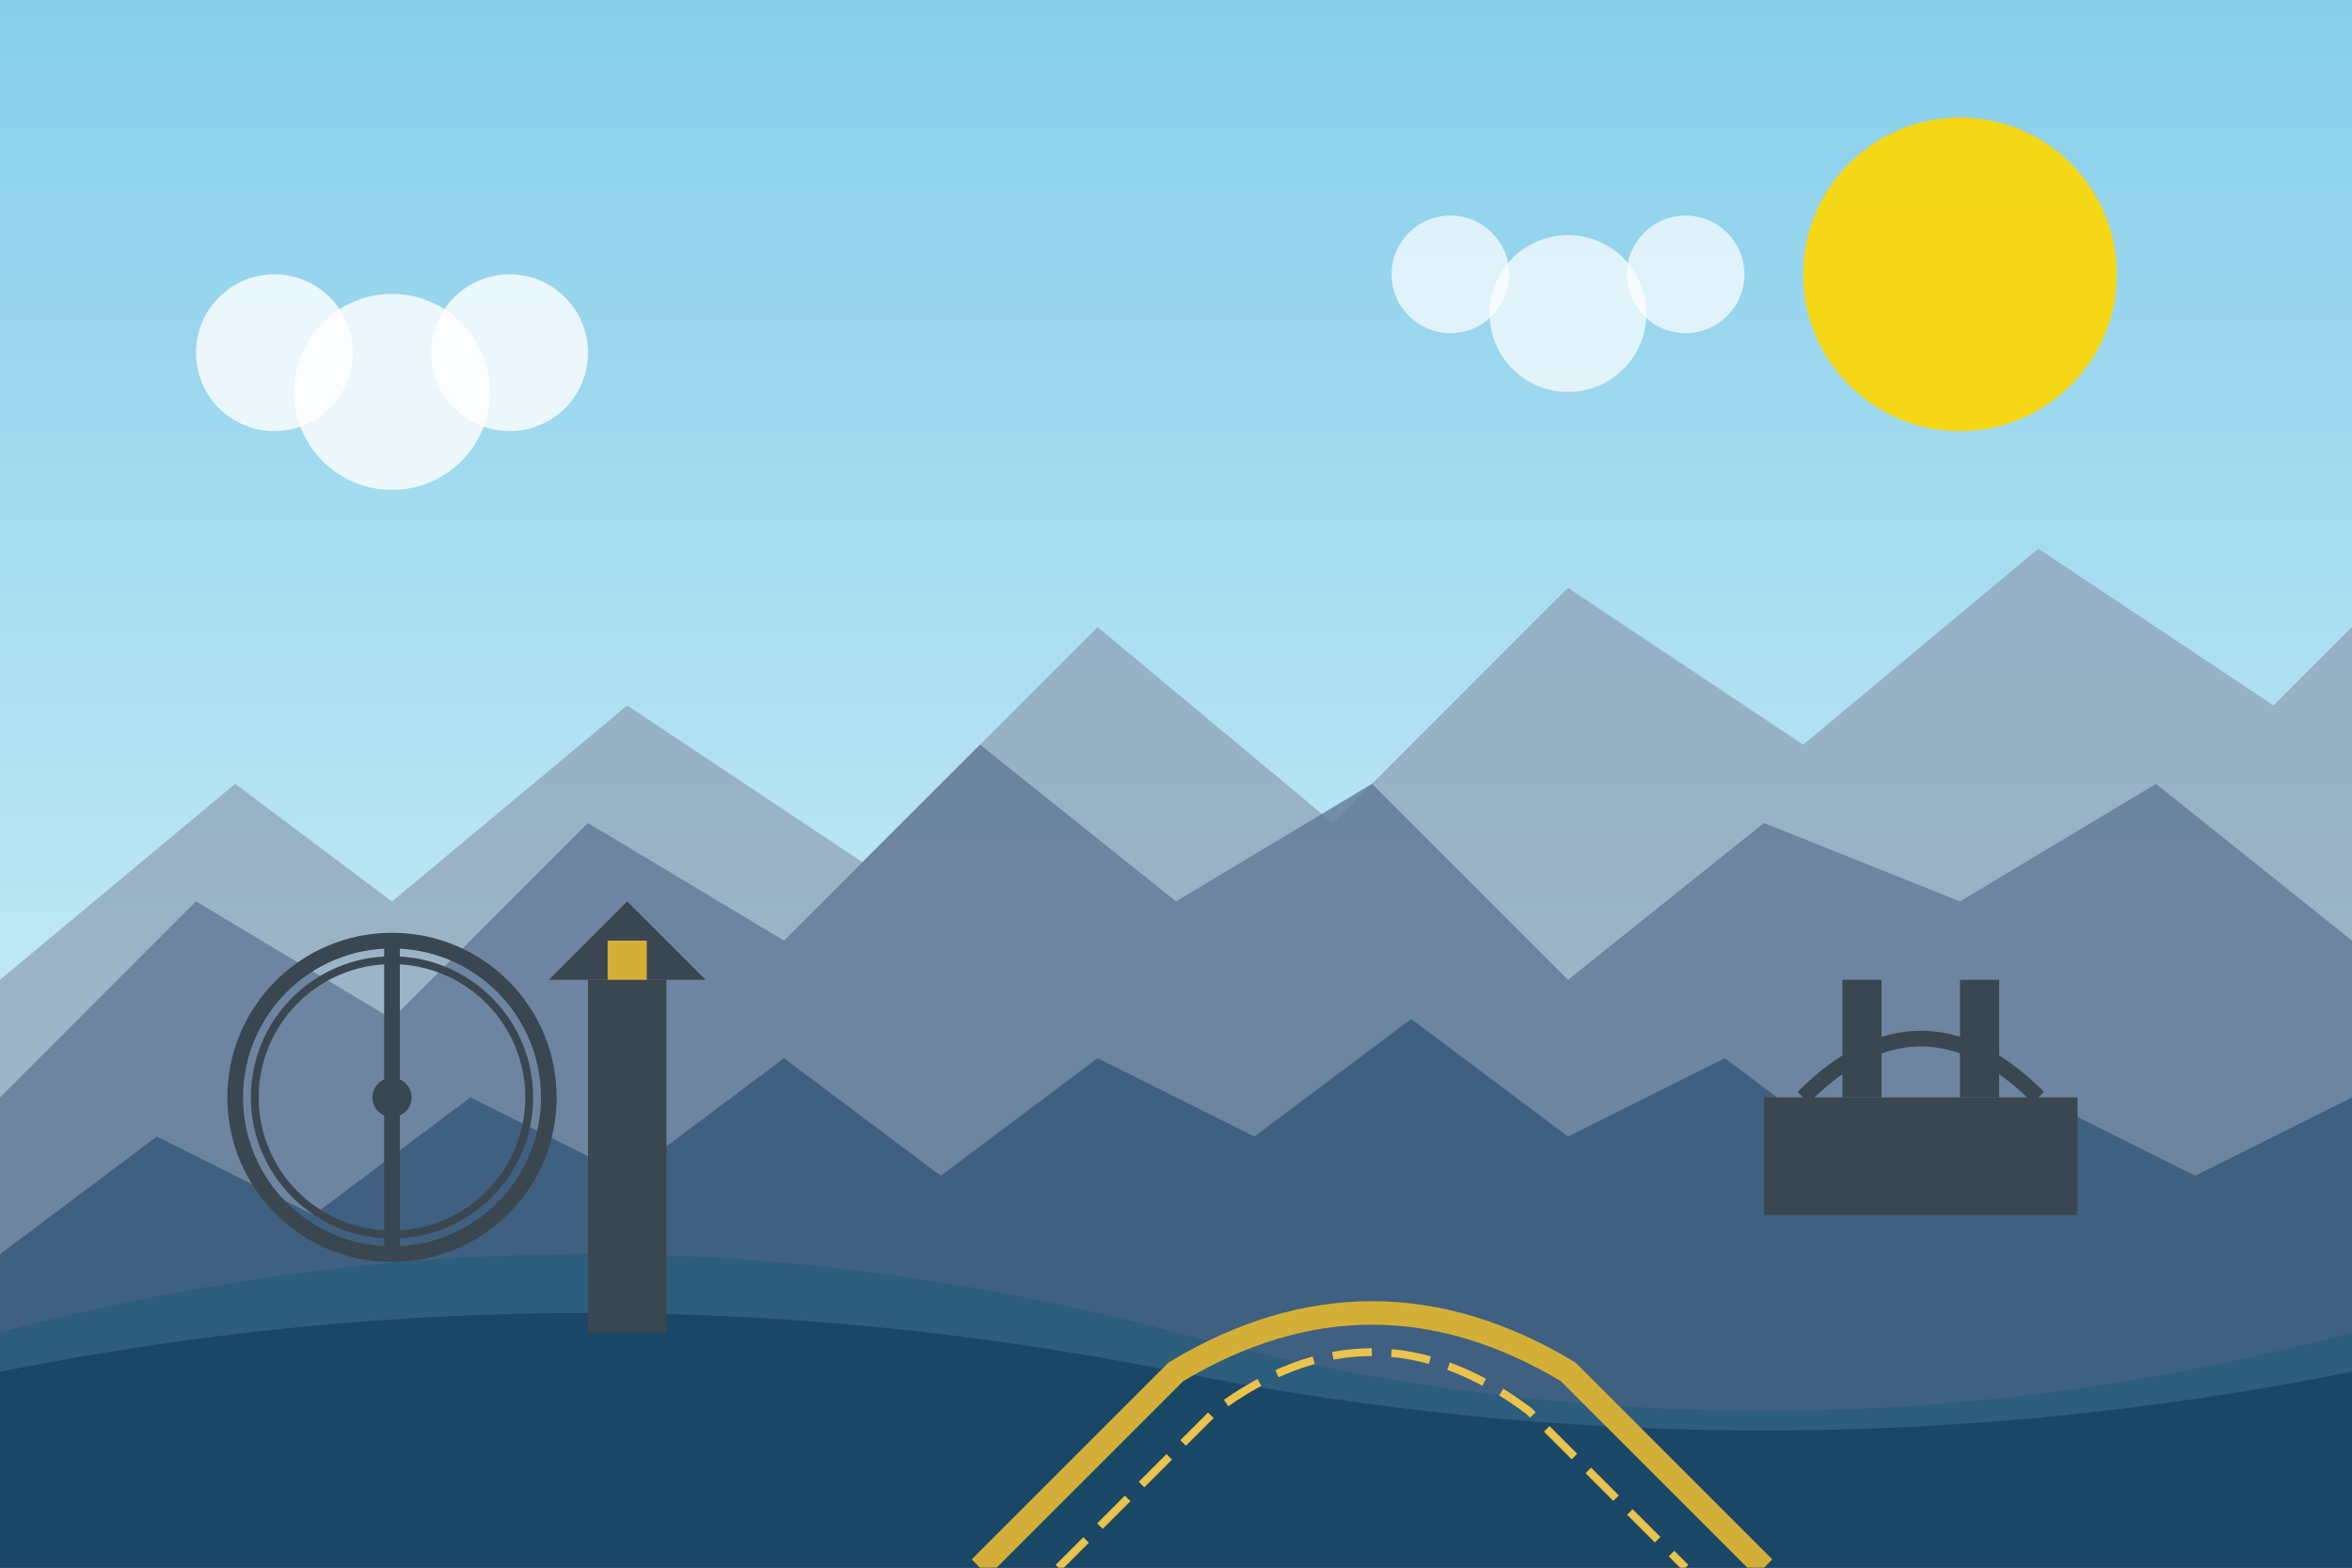
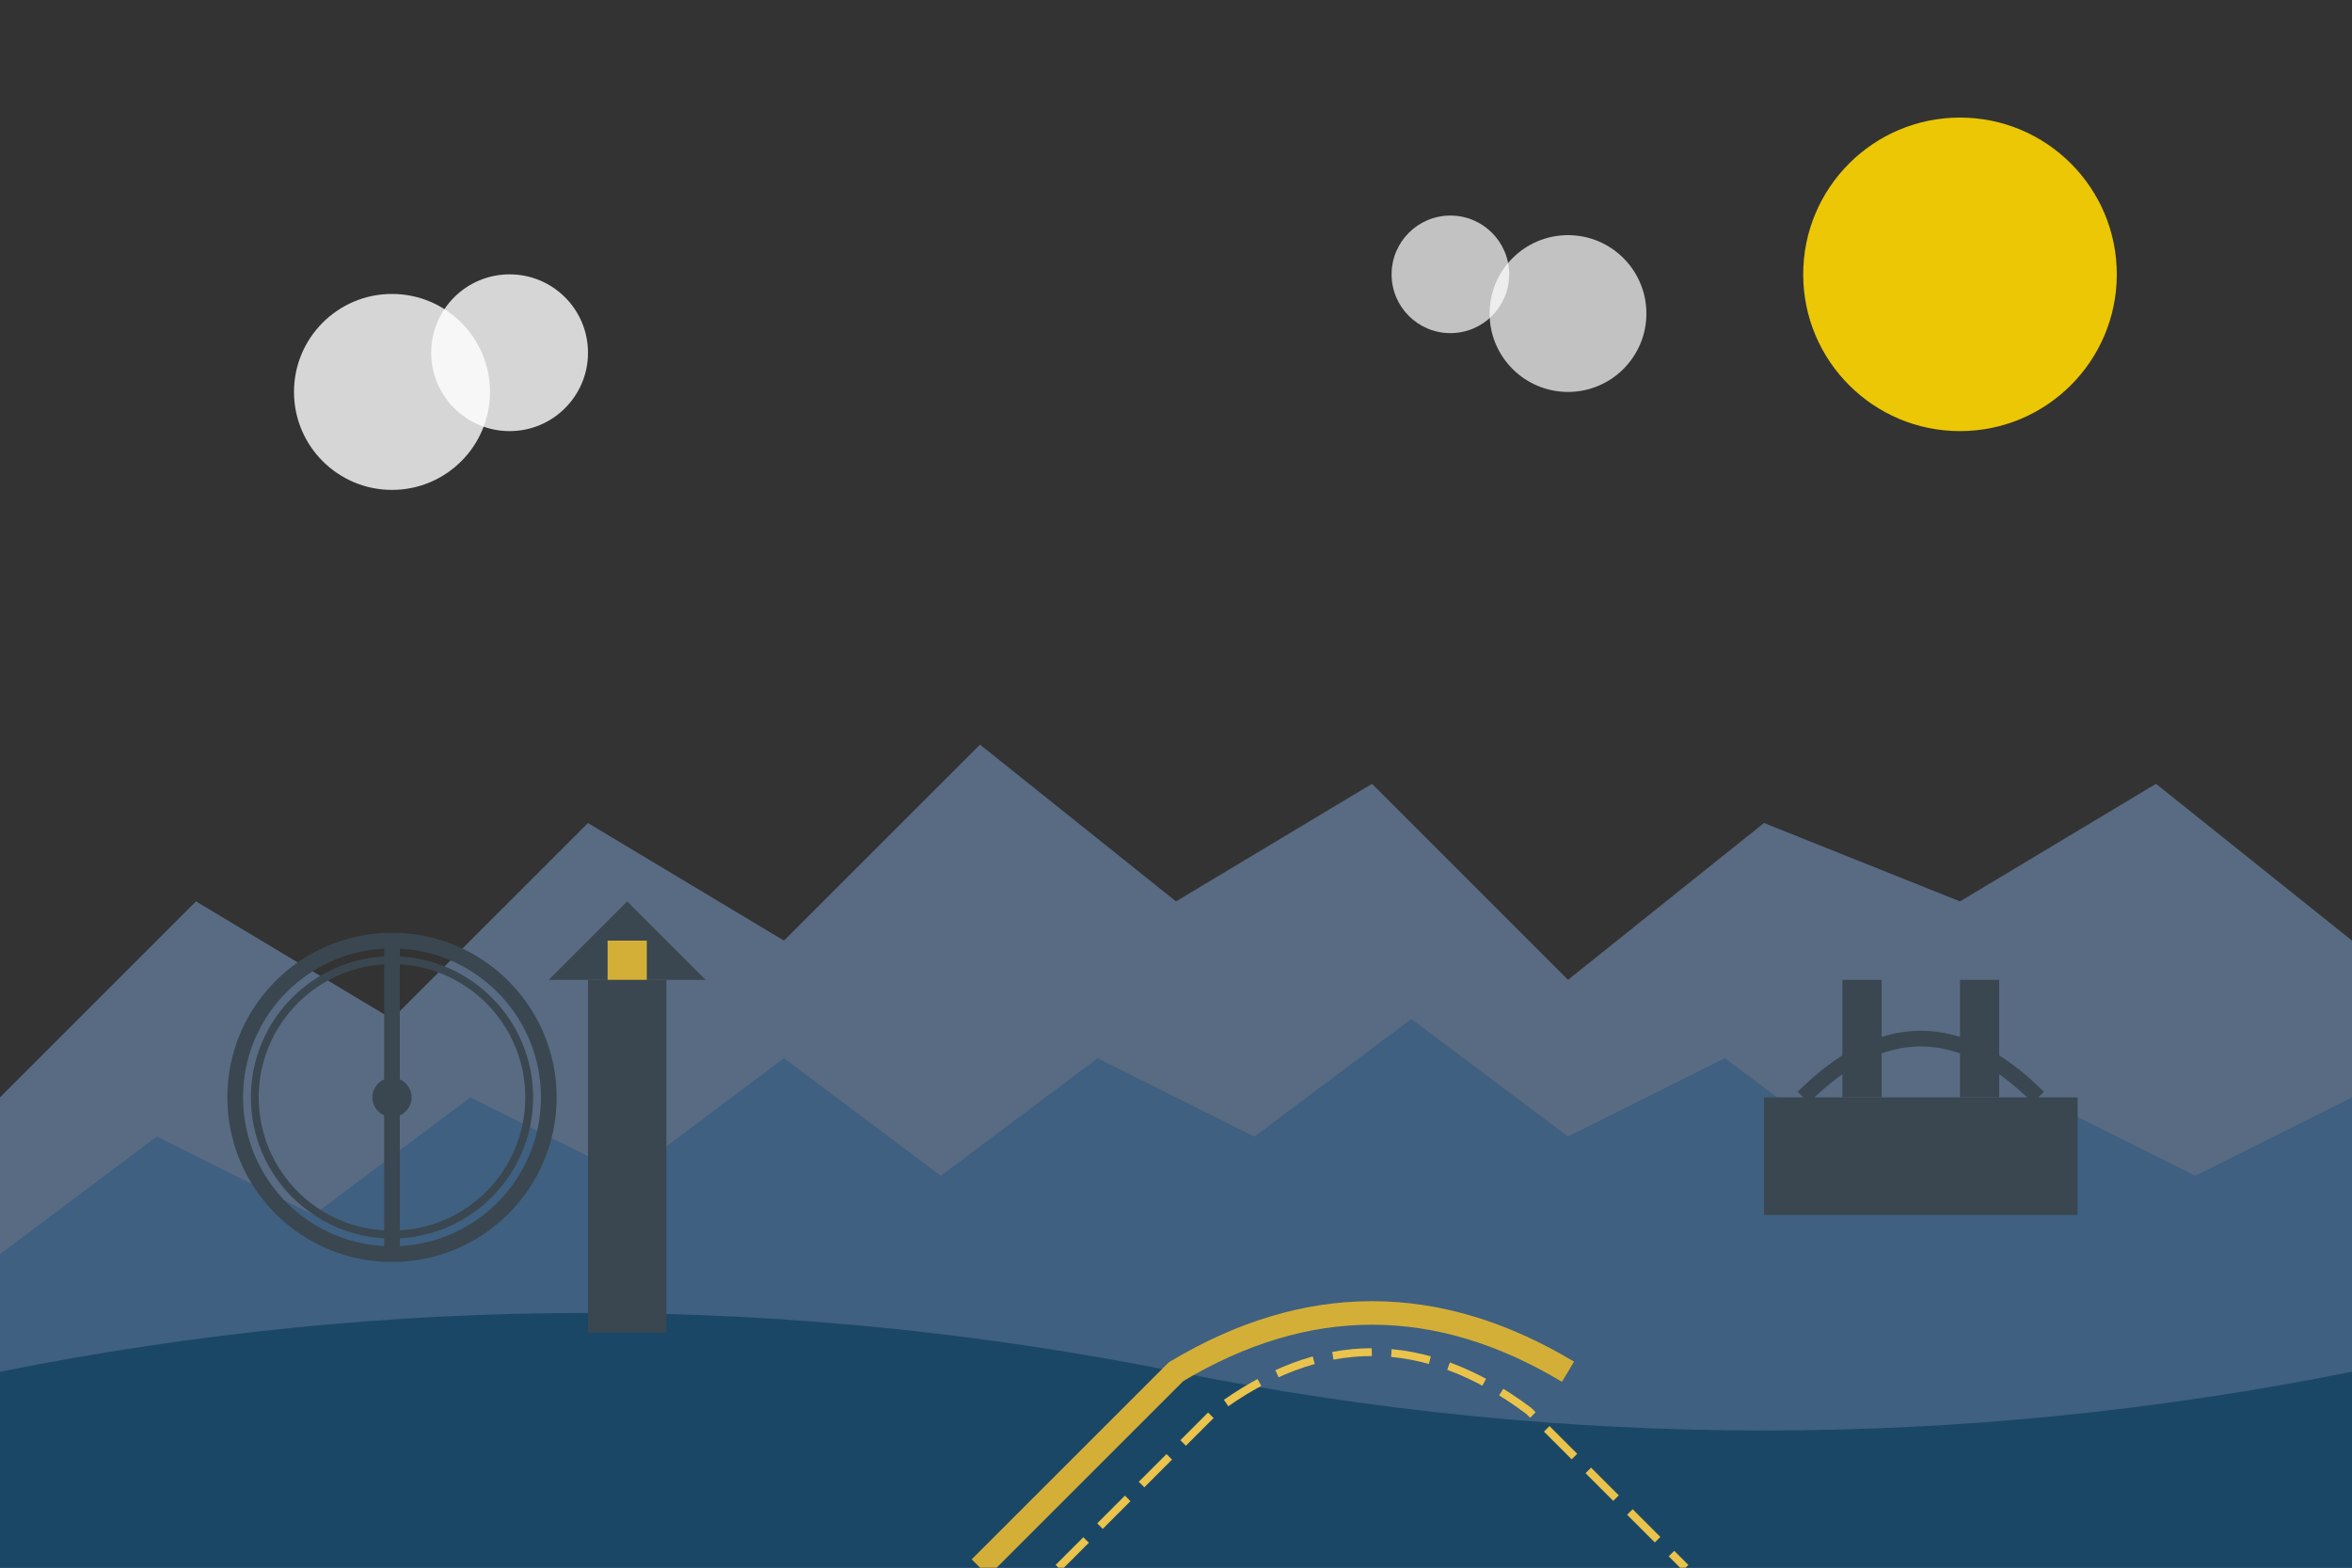
<svg xmlns="http://www.w3.org/2000/svg" width="600" height="400" viewBox="0 0 600 400">
  <rect x="0" y="0" width="600" height="400" fill="#333333" stroke="none" />
  <defs>
    <linearGradient id="skyGradient" x1="0%" y1="0%" x2="0%" y2="100%">
      <stop offset="0" stop-color="#87CEEB" />
      <stop offset="1" stop-color="#E0F7FA" />
    </linearGradient>
  </defs>
-   <rect width="600" height="400" fill="url(#skyGradient)" />
  <circle cx="500" cy="70" r="40" fill="#FFD700" opacity="0.9" />
-   <path d="M0,250 L60,200 L100,230 L160,180 L220,220 L280,160 L340,210 L400,150 L460,190 L520,140 L580,180 L600,160 L600,400 L0,400 Z" fill="#8c9eb3" opacity="0.7" />
  <path d="M0,280 L50,230 L100,260 L150,210 L200,240 L250,190 L300,230 L350,200 L400,250 L450,210 L500,230 L550,200 L600,240 L600,400 L0,400 Z" fill="#627a96" opacity="0.8" />
  <path d="M0,320 L40,290 L80,310 L120,280 L160,300 L200,270 L240,300 L280,270 L320,290 L360,260 L400,290 L440,270 L480,300 L520,280 L560,300 L600,280 L600,400 L0,400 Z" fill="#3f6080" />
-   <path d="M0,340 Q150,300 300,340 T600,340 L600,400 L0,400 Z" fill="#2c5d7c" />
  <path d="M0,350 Q150,320 300,350 T600,350 L600,400 L0,400 Z" fill="#1b4766" />
-   <path d="M250,400 L300,350 Q350,320 400,350 L450,400" fill="none" stroke="#d4af37" stroke-width="6" />
+   <path d="M250,400 L300,350 Q350,320 400,350 " fill="none" stroke="#d4af37" stroke-width="6" />
  <path d="M270,400 L310,360 Q350,330 390,360 L430,400" fill="none" stroke="#e9c34c" stroke-width="2" stroke-dasharray="10,5" />
  <rect x="150" y="250" width="20" height="90" fill="#3a4750" />
  <polygon points="140,250 180,250 160,230" fill="#3a4750" />
  <rect x="155" y="240" width="10" height="10" fill="#d4af37" />
  <circle cx="100" cy="280" r="40" fill="none" stroke="#3a4750" stroke-width="4" />
  <circle cx="100" cy="280" r="35" fill="none" stroke="#3a4750" stroke-width="2" />
  <line x1="100" y1="240" x2="100" y2="320" stroke="#3a4750" stroke-width="4" />
  <circle cx="100" cy="280" r="5" fill="#3a4750" />
  <rect x="450" y="280" width="80" height="30" fill="#3a4750" />
  <rect x="470" y="250" width="10" height="30" fill="#3a4750" />
  <rect x="500" y="250" width="10" height="30" fill="#3a4750" />
  <path d="M460,280 Q490,250 520,280" fill="none" stroke="#3a4750" stroke-width="4" />
  <circle cx="100" cy="100" r="25" fill="white" opacity="0.8" />
  <circle cx="130" cy="90" r="20" fill="white" opacity="0.8" />
-   <circle cx="70" cy="90" r="20" fill="white" opacity="0.8" />
  <circle cx="400" cy="80" r="20" fill="white" opacity="0.7" />
-   <circle cx="430" cy="70" r="15" fill="white" opacity="0.7" />
  <circle cx="370" cy="70" r="15" fill="white" opacity="0.7" />
</svg>